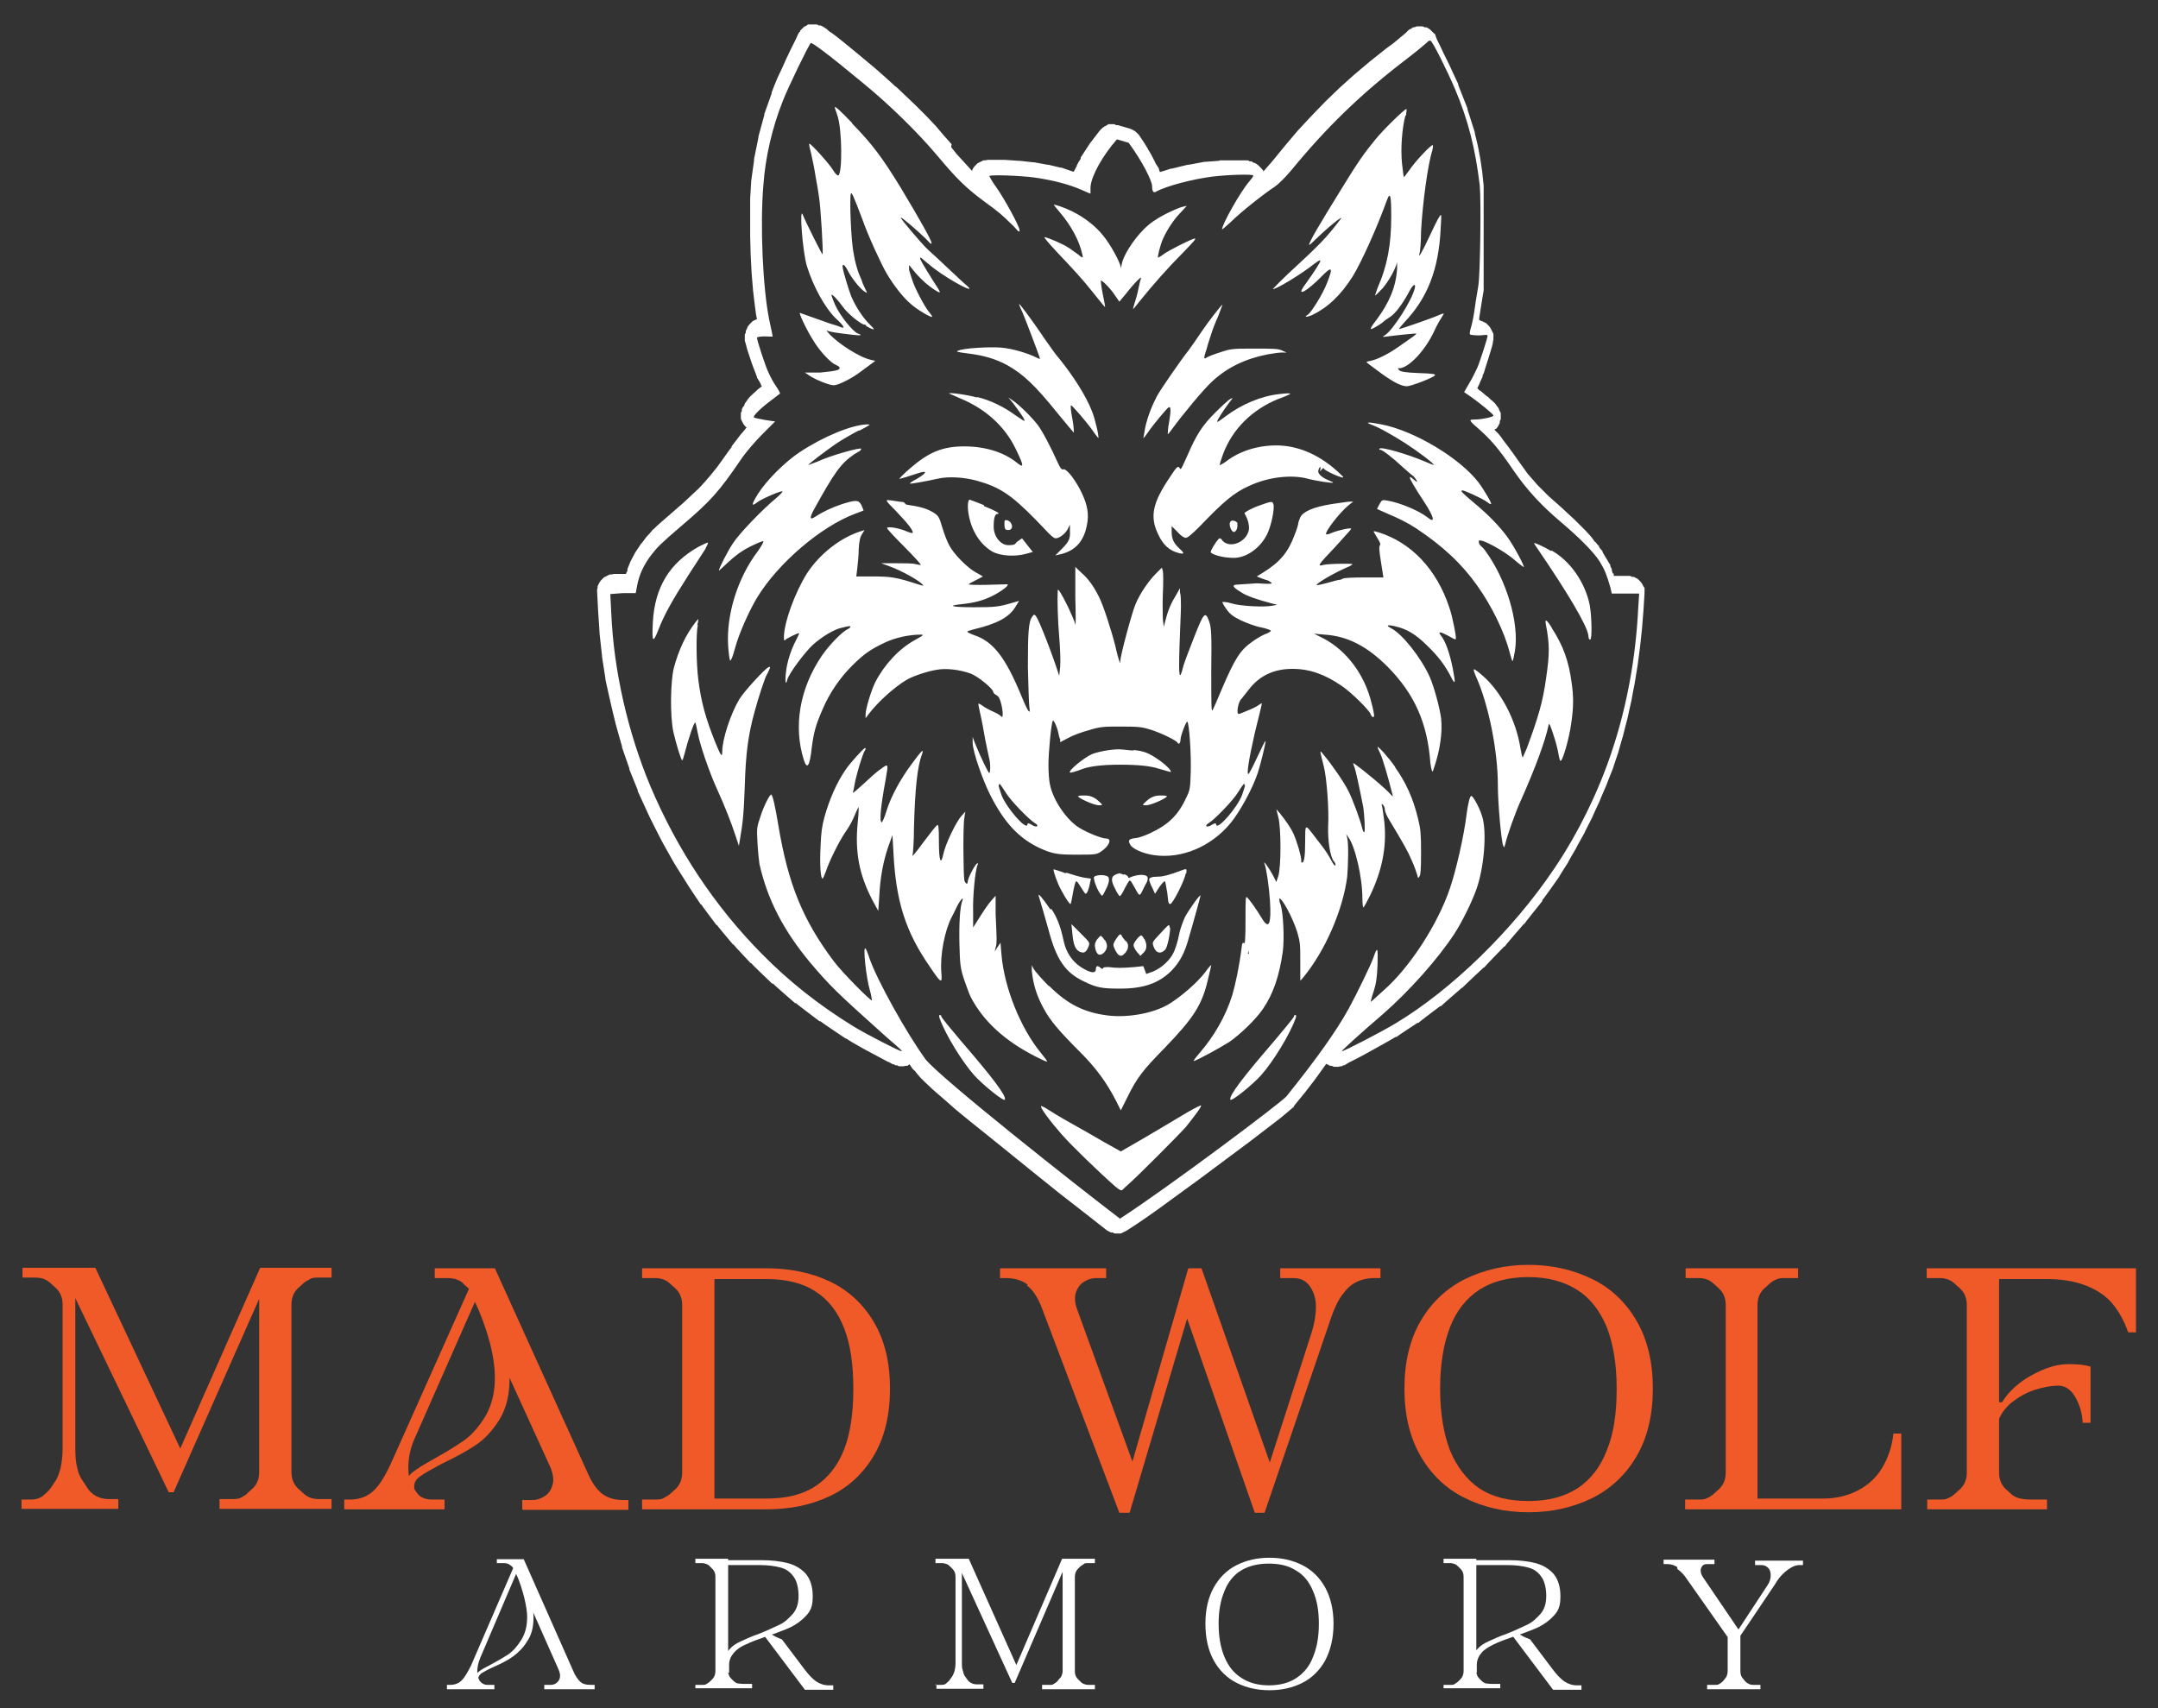
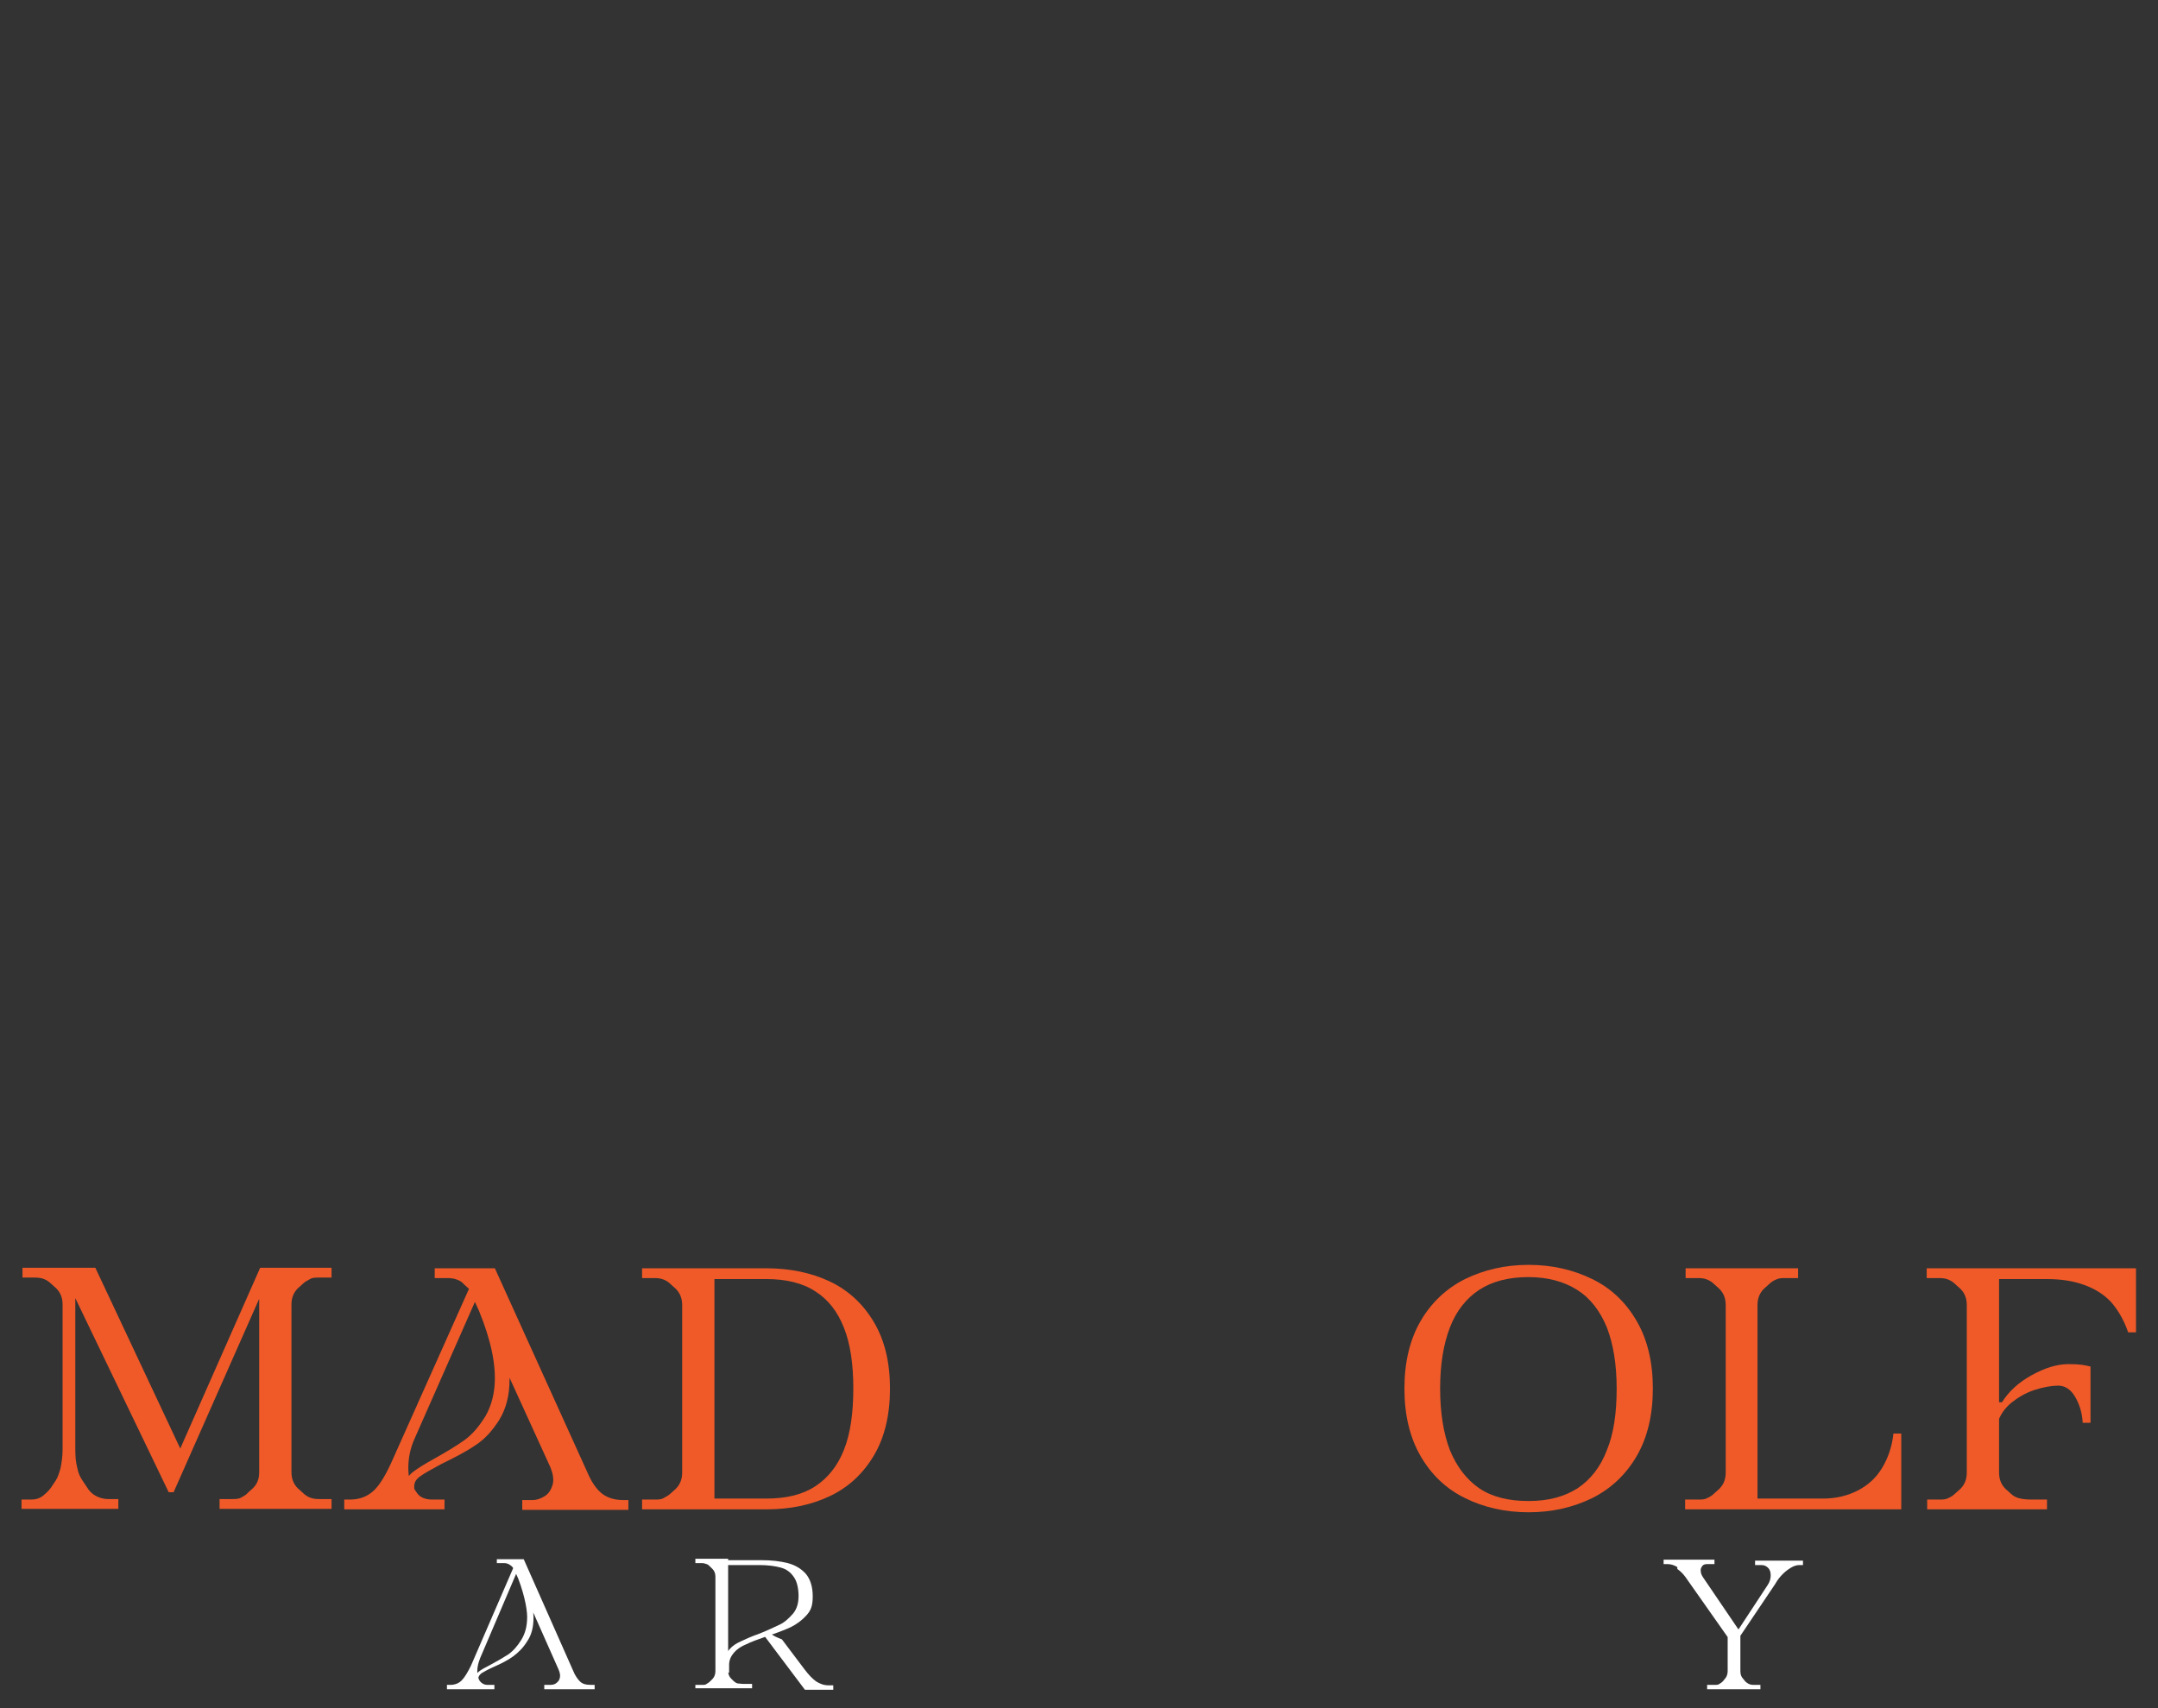
<svg xmlns="http://www.w3.org/2000/svg" id="Layer_1" viewBox="0 0 441.3 349.4">
  <rect x="0" y="0" width="441.3" height="349.4" fill="#333333" stroke="none" />
  <defs>
    <style>      .st0 {        fill-rule: evenodd;      }      .st0, .st1 {        fill: #fff;      }      .st2 {        fill: #f05a29;      }    </style>
  </defs>
-   <path class="st0" d="M194.6,29.5l-1.6-1.8h0c0,0-1.7-2-1.7-2h0c0,0-1.9-2-1.9-2l-2.1-2.1-4.1-3.9h-.1c0-.1-4.1-3.7-4.1-3.7h0c0,0-3.6-3-3.6-3h0s-2.8-2.3-2.8-2.3h0s-1.5-1.2-1.5-1.2h0s-1.2-.9-1.2-.9h-.1c0,0-.8-.7-.8-.7l-.3-.2-.5-.3-.4-.2h-.4c0-.1-.4-.2-.4-.2h-.2s-.4,0-.4,0h-.4s-.4,0-.4,0h-.4c0,.1-.4.3-.4.3l-.4.2-.3.3-.3.3-.2.2v.2c-.1,0-.3.3-.3.3l-.2.4h0c0,.1-.6,1.3-.6,1.3h0c0,0-.8,1.6-.8,1.6h0s-.9,1.9-.9,1.9h0s-.9,2-.9,2h0s-.9,1.9-.9,1.9h0s-.7,1.7-.7,1.7h0c0,0-.5,1.3-.5,1.3v.2c0,0-1.5,4.2-1.5,4.2v.2c0,0-1.2,4.4-1.2,4.4v.2c0,0-.9,4.4-.9,4.4v.3s-.6,4.3-.6,4.3v.2s-.2,3.3-.2,3.3h0c0,.1,0,3.7,0,3.7h0c0,.1,0,3.9,0,3.9h0c0,0,.1,3.9.1,3.9h0c0,0,.2,3.8.2,3.8h0c0,.1.3,3.6.3,3.6h0c0,0,.2,1.7.2,1.7h0c0,0,.2,1.6.2,1.6h0c0,0,.2,1.5.2,1.5h0c0,.1.2,1,.2,1h-.1s-.4.2-.4.2l-.4.2-.3.3-.3.3-.4.5h0c0,.1-.2.5-.2.5l-.2.4v.4c-.1,0-.2.4-.2.4v.4s0,.4,0,.4v.4c0,0,.1.3.1.3l.2.7h0c0,.1.3,1.1.3,1.1h0c0,0,.4,1.2.4,1.2h0c0,0,.4,1.2.4,1.2h0s.4,1.1.4,1.1h0c0,0,.4,1,.4,1h0c0,.1.3.8.3.8v.2c.1,0,.8,1.3.8,1.3v.2c.1,0,.2.2.2.2l-.9.7-.2.2-1.2,1.1-.2.2-.4.5-.2.3-.3.4-.2.4v.2c-.1,0-.3.3-.3.3l-.2.4v.4c-.1,0-.2.4-.2.4v.4s0,.4,0,.4v.4c0,0,.1.2.1.2l.2.4.2.4.3.4.3.3h.1c0,0-.9,1.1-.9,1.1l-.2.2-2,2.6v.2c-.1,0-1.7,2.3-1.7,2.3l-1.3,1.8-1.3,1.6-1.2,1.4-1.2,1.3-1.4,1.3-1.7,1.6-4.6,4h0s-.9.8-.9.8h0c0,0-.7.7-.7.7h-.1c0,.1-1.1,1.3-1.1,1.3l-.2.2-.9,1.2-.2.2-1,1.5-.2.3-.8,1.5-.2.4-.6,1.5v.4c-.1,0-.3.6-.3.6h-2.5c0,0-.4.1-.4.1h-.4c0,0-.4.2-.4.2l-.4.2-.4.2-.3.3-.3.3-.3.4-.2.4-.2.4v.4c-.1,0-.1.4-.1.4v.3l.2,3.9h0c0,0,.3,4.5.3,4.5v.2s.5,4.5.5,4.5v.2s.7,4.5.7,4.5v.2s1,4.5,1,4.5h0c0,.1,1.1,4.6,1.1,4.6h0c0,.1,1.3,4.6,1.3,4.6v.2c0,0,1.5,4.3,1.5,4.3v.2c0,0,1.7,4.2,1.7,4.2v.2c0,0,2.2,4.8,2.2,4.8h0c0,.1,2.4,4.8,2.4,4.8h0c0,.1,2.6,4.7,2.6,4.7h0c0,.1,2.8,4.5,2.8,4.5h0c0,.1,2.9,4.4,2.9,4.4h.1c0,.1,3.1,4.2,3.1,4.2h.1c0,.1,3.3,4,3.3,4h.1c0,.1,3.5,3.8,3.5,3.8h.1c0,.1,4.3,4.2,4.3,4.2h.2c0,.1,4.5,4,4.5,4h.2c0,.1,4.8,3.7,4.8,3.7h.2c0,.1,5.1,3.5,5.1,3.5h.1c0,0,1.1.7,1.1.7h0c0,0,1.4.8,1.4.8h0s1.6.9,1.6.9h0s1.7.9,1.7.9h0s1.5.8,1.5.8h0s1.3.7,1.3.7h.1c0,0,.9.5.9.5h.2c0,0,.3.2.3.2h.4c0,.1.4.2.4.2h.1s.4,0,.4,0h.4s.4-.1.4-.1h.4c0-.1.4-.3.4-.3h0s.4.6.4.6l.2.3.4.4h.1c0,.1.5.7.5.7h0c0,0,.6.7.6.7h0s.8.8.8.8h0c0,0,1.8,1.7,1.8,1.7h0s2.2,1.9,2.2,1.9h0s2.5,2.2,2.5,2.2h0s2.8,2.3,2.8,2.3h0s3,2.4,3,2.4h0s3.1,2.5,3.1,2.5h0s6.3,5.1,6.3,5.1h0s6.1,4.9,6.1,4.9h0s5.4,4.2,5.4,4.2h0s4.2,3.3,4.2,3.3l.4.2.4.2h.4c0,.1.4.2.4.2h.4s.4,0,.4,0h.4c0,0,.4-.2.4-.2l.4-.2.4-.2,2-1.3h0s2.2-1.5,2.2-1.5h0s2.4-1.7,2.4-1.7h0s2.6-1.9,2.6-1.9h0s5.5-4,5.5-4h0s5.5-4.1,5.5-4.1h0s5.1-3.8,5.1-3.8h0s4.3-3.3,4.3-3.3h0s1.7-1.3,1.7-1.3h0s1.8-1.5,1.8-1.5h0c0,0,.7-.6.7-.6l.2-.2h.1c0-.1.2-.4.2-.4l2.2-2.7h0s2-2.6,2-2.6h0s1.8-2.5,1.8-2.5h0c0,0,.5-.7.5-.7h0s.4.2.4.2l.4.2h.4c0,.1.4.2.4.2h.4s.4,0,.4,0h.1s.4-.1.4-.1h.3c0,0,.3-.2.3-.2h.2c0,0,1-.6,1-.6h0s1.4-.7,1.4-.7h0s1.7-.9,1.7-.9h0s1.8-1,1.8-1h0s1.8-1,1.8-1h0s1.6-.9,1.6-.9h0s1.2-.7,1.2-.7h.2c0-.1,4.3-2.9,4.3-2.9h.2c0-.1,4.4-3.4,4.4-3.4h.2c0-.1,4.3-3.8,4.3-3.8h.1c0-.1,4.3-4.1,4.3-4.1h.1c0-.1,4.1-4.3,4.1-4.3h.1c0-.1,3.9-4.6,3.9-4.6h.1c0-.1,3.7-4.7,3.7-4.7v-.2c.1,0,3.4-4.7,3.4-4.7h0c0-.1,1.8-2.9,1.8-2.9h0c0-.1,1.7-3,1.7-3h0c0-.1,1.7-3.1,1.7-3.1h0c0-.1,1.6-3.2,1.6-3.2h0c0-.1,1.5-3.3,1.5-3.3h0c0-.1,1.4-3.3,1.4-3.3h0c0-.1,1.3-3.3,1.3-3.3h0c0-.1,1.1-3.3,1.1-3.3h0c0-.1,1-3.5,1-3.5h0c0-.1.9-3.5.9-3.5h0c0-.1.8-3.6.8-3.6h0c0-.1.7-3.7.7-3.7h0c0-.1.6-3.7.6-3.7h0c0-.1.5-3.8.5-3.8h0c0-.1.4-3.8.4-3.8h0c0-.1.3-3.8.3-3.8h0c0,0,.2-3.2.2-3.2v-.4s0-.4,0-.4v-.4c-.1,0-.3-.4-.3-.4l-.2-.4-.3-.4-.3-.3-.3-.3-.4-.2-.4-.2h-.4c0-.1-.4-.2-.4-.2h-.4s-2.9,0-2.9,0v-.5c-.1,0-.2,0-.2,0l-.2-.7v-.2c0,0-.3-.6-.3-.6v-.3c-.1,0-.7-1.1-.7-1.1l-.2-.3-.7-1.2v-.2c-.1,0-.7-.8-.7-.8v-.2c-.1,0-.8-.9-.8-.9h-.1c0-.1-.8-1.1-.8-1.1h0c0,0-1-1.1-1-1.1h0c0,0-1.1-1.1-1.1-1.1h0c0,0-1.2-1.2-1.2-1.2h0c0,0-1.3-1.2-1.3-1.2h0s-1.4-1.3-1.4-1.3l-2.6-2.3-2.3-2.3-2-2.3-1.8-2.5-1.2-1.7h0c0,0-1.1-1.5-1.1-1.5h0c0,0-1-1.3-1-1.3h0c0-.1-.9-1.2-.9-1.2l-.2-.2-.6-.6.3-.2h.1c0-.1.3-.4.3-.4l.2-.4.2-.4v-.4c.1,0,.2-.4.2-.4v-.4s0-.4,0-.4v-.4c0,0-.2-.4-.2-.4l-.2-.4v-.2c-.1,0-.2-.2-.2-.2l-.3-.4-.2-.3-.3-.3-.2-.2-.5-.4h0c0,0-.6-.6-.6-.6h-.1c0,0-1.4-1.2-1.4-1.2h-.1c0,0-.5-.5-.5-.5l.4-.8h0c0-.1.7-1.6.7-1.6v-.3c.1,0,.3-.6.3-.6h0c0-.1.3-1,.3-1h0c0,0,.7-2.2.7-2.2h0c0,0,.6-2,.6-2h0c0,0,.2-.8.2-.8v-.3c0,0,.1-.3.1-.3v-.4c0,0,0-.4,0-.4v-.4c0,0-.2-.4-.2-.4l-.2-.4-.2-.4-.3-.4-.3-.3-.3-.3-.4-.2-.4-.2h-.1c0,0-.4-.2-.4-.2h-.1s0-.5,0-.5h0c0-.1.6-3.8.6-3.8l.3-1.8h0c0-.1,0-.7,0-.7v-.2s0-.8,0-.8h0c0,0,0-1.1,0-1.1h0c0,0,0-1.3,0-1.3h0c0,0,0-3,0-3h0s0-3.4,0-3.4h0s0-3.4,0-3.4h0s0-3.1,0-3.1h0c0,0,0-1.4,0-1.4h0s0-1.2,0-1.2h0c0,0,0-1,0-1h0c0-.1,0-.8,0-.8h0c0-.1-.3-2.9-.3-2.9h0c0-.1-.4-2.7-.4-2.7h0c0-.1-.5-2.6-.5-2.6h0c0-.1-.6-2.5-.6-2.5v-.2c0,0-1.5-4.7-1.5-4.7v-.2c0,0-1.9-4.8-1.9-4.8v-.2c0,0-1.4-3-1.4-3h0c0-.1-1.6-3.3-1.6-3.3h0c0,0-.7-1.5-.7-1.5h0c0,0-.6-1.2-.6-1.2h0c0,0-.2-.5-.2-.5h0c0-.1-.2-.5-.2-.5v-.2c-.1,0-.3-.2-.3-.2l-.3-.3-.4-.4h0c0,0-.4-.3-.4-.3l-.4-.2h-.4c0-.1-.4-.2-.4-.2h-.4s-.4,0-.4,0h-.4c0,0-.5.2-.5.2h-.3c0,.1-.4.3-.4.3l-.4.2-.3.3-.4.4-.6.5-1.8,1.5-1.5,1.1h0s-3.4,2.7-3.4,2.7h0c0,0-3.2,2.7-3.2,2.7h0c0,0-3,2.7-3,2.7h0c0,0-2.9,2.8-2.9,2.8h0c0,0-2.8,2.9-2.8,2.9h0c0,0-2.8,3-2.8,3h0c0,0-2.7,3.2-2.7,3.2h0c0,0-2.7,3.3-2.7,3.3l-.8.9-.7.8-.2.2v-.3c-.1,0-.4-.4-.4-.4l-.3-.3-.3-.3-.4-.3-.4-.2h-.2c0-.1-.4-.3-.4-.3h-.4c0-.1-.3-.2-.3-.2h-.6c0,0-.3,0-.3,0h-.9s-.1,0-.1,0h-1.1s-.1,0-.1,0h-2.7c0,.1-.2.1-.2.1l-2.7.2h-.2s-3.2.6-3.2.6h-.2s-3.3.8-3.3.8h-.2s-1.5.5-1.5.5h-.1s-.6.2-.6.2l-.2-.5v-.2c0,0-.7-1.1-.7-1.1h0c0-.1-.7-1.4-.7-1.4h0c0-.1-.8-1.4-.8-1.4h0c0-.1-.9-1.5-.9-1.5h0c0,0-1-1.5-1-1.5l-.3-.3-.3-.3-.4-.3-.4-.2-.5-.2-2.4-.7h-.4c0-.1-.4-.2-.4-.2h-.4s-.4,0-.4,0h-.4c0,.1-.4.3-.4.3l-.4.2-.4.3-.3.3-.2.2-2,2.6-.2.3-1.7,2.6v.3c-.1,0-.8,1.3-.8,1.3v.2c-.1,0-.6,1.1-.6,1.1h-.2c0,0-2.3-.8-2.3-.8h-.2c0,0-2.5-.6-2.5-.6h-.2s-2.7-.5-2.7-.5h-.2s-2.7-.3-2.7-.3h-.2s-2.9-.2-2.9-.2h0s-1.3,0-1.3,0h-1.2s-.2,0-.2,0h-.8s-.6.1-.6.1h-.3c0,0-.4.2-.4.2l-.4.2-.4.2-.3.3-.3.3-.3.4-.2.4v.2c0,0,0,0,0,0l-.9-1-1-1.1-1.2-1.3-1.2-1.5h0ZM229.1,249.2c9.6-6.2,33.2-23.9,34-25,6.1-7.6,10.1-13.2,12.7-17.9,1.7-3.1,4.5-8.9,5-10.3.9-2.6,1-2.3.9,1.3-.1,2.7-.3,3.9-.8,5.5-.4,1.1-.6,2.1-.6,2.1s.2-.1.4-.3c.2-.2,1.2-1.1,2.2-2,5.3-4.6,11.1-13.5,13.6-20.9,1.3-3.8,2.9-10.9,3.4-15.1.3-2.3.7-3.9,1-3.8.4.1,1.7,2.5,2.2,4.2,1,3.1.4,10.7-1.3,15.2-1,2.7-2.9,6.5-4.4,8.8-3.4,5.2-9.3,11.8-14.7,16.5-4.2,3.6-8.4,7.4-8.3,7.5.1.2,8.4-4.1,11-5.7,11.5-6.9,24-19.1,32.4-31.6,4.9-7.2,9.3-16.2,12-24.6,2.9-8.8,4.7-18.6,5.2-28.6l.2-3.1h-5.6l-.3-1.3c-.8-2.7-1.1-3.5-2.2-5.3-1.3-2-4.2-4.9-8.1-8.2-3.8-3.2-6.8-6.5-9.3-10.1-3.4-5-4.9-6.7-7.9-9.3-.6-.5-1.1-1-1.1-1.2s.5-.2,1-.2c1.2,0,3.7-.5,3.7-.8s-2.6-2.4-4.4-3.7l-1.6-1.1,1.1-1.9c.6-1,1.3-2.4,1.6-3.1.5-1.1,2.1-6.1,2.1-6.5s-.8-.1-1.7-.1-1.8-.1-1.9-.2,0-.8.2-1.4.6-2.5.8-4.1c.2-1.6.6-3.6.7-4.4.4-2.1.6-17.6.3-20.6-.9-7.4-2.3-13.2-5.1-19.8-1.5-3.5-4.6-9.8-5-9.8s-.5.2-.7.4c-.2.2-2.1,1.8-4.2,3.4-9.3,7.1-16.3,13.9-23.6,22.8-1.1,1.3-2.5,2.7-3.2,3.2-2.3,1.5-7.1,5.3-9,7.2-1.1,1-1.9,1.7-1.9,1.6,0-1,3.7-7.6,5.5-9.7.5-.6.9-1.1.9-1.3,0-.3-4.8-.2-8.2.2-4.1.5-9.5,1.9-11.7,3.1-.5.3-.8,0-.8-1.1s-2-5.1-4.8-8.9l-2.4-.7c-2.9,3.3-5.2,7.4-5.4,9.7v1.4c-.1,0-1.9-.8-1.9-.8-2.5-1.1-6-2-9.6-2.5-3.1-.4-8.9-.6-9.2-.3,0,0,.6,1.2,1.5,2.4,1.5,2.1,4.7,7.9,4.7,8.7s-.7-.4-1.7-1.3c-2.1-2-2.1-2.1-5.8-4.8-3.5-2.6-5.5-4.6-9.1-8.9-4-4.8-10-10.7-15.4-15.1-7.1-5.9-10.5-8.4-10.7-8.2-.5.5-4.7,9.2-5.7,11.8-2.2,5.5-3.6,11.6-4,17.3-.7,8.3-.1,21.1,1.2,27.5.4,1.8.7,3.3.7,3.4s-.7,0-1.6,0-1.6.1-1.6.3c0,.5,1.7,5.8,2.4,7.2.3.7,1,2,1.5,2.7s.9,1.5.8,1.5c0,0-.8.6-1.7,1.3-2.3,1.7-4,3.4-3.6,3.6.2.1,1.2.3,2.3.5l2,.3-2.6,2.6c-1.5,1.5-3.4,3.7-4.4,5.2-4.5,6.6-6.2,8.5-12.2,13.6-4.2,3.6-4.8,4.2-6.2,6-1.5,2-2.4,4-2.8,6.1l-.3,1.6h-2.6c0,0-2.6.2-2.6.2l.2,3.9c.5,11.8,3.4,24.4,8,35.4,5.5,13,13.2,24.6,22.8,34.3,5.5,5.6,11.7,10.5,18.7,14.8,2.4,1.5,9.8,5.3,9.9,5.1s-1.7-1.6-3.8-3.5c-9.5-8.5-11-10-14.9-14.6-5.5-6.6-8.8-13-10.4-20.2-.1-.6-.3-2.5-.4-4.3-.2-3.1-.1-3.3.6-5.4.7-2.2,1.9-4.5,2.2-4.5s.9,2.8,1.5,6.5c2,11.9,5,19.2,11.3,27.6,1.8,2.4,7.6,8.2,7.8,8,0,0-.1-1-.4-2-.8-2.7-1.5-9.3-.9-8.6.1.1.5,1,.8,2,1.6,4.6,7.7,15.5,11.5,20.7,3.4,4.1,30.6,25.6,39.8,32.6ZM206.8,107.1c.4.8,0,1.4-.8,1.3-.4,0-.6-.3-.6-1.1,0-.9,0-1,.5-.9.3,0,.8.4.9.7ZM253,107c.2.9-.2,1.8-.7,1.8s-1.2-1.7-.6-2.2c.3-.3,1.3,0,1.4.5ZM238.7,162.8c0,.4-3.3,1.9-4.3,1.9-.9,0-.9,0,.2-1,.8-.7,1.7-1,2.6-1,.8,0,1.4,0,1.4.2ZM220.4,162.8c0,.4,3.3,1.9,4.3,1.9.9,0,.9,0-.2-1-.8-.7-1.7-1-2.6-1-.8,0-1.4,0-1.4.2ZM225.9,192.2c.7,1,.6,1.9-.2,2.7-.8.7-1.4.4-1.7-.8-.2-.9-.1-1.2.3-1.9.3-.4.7-.8.8-.8.1,0,.5.4.8.9ZM234,192c.6,1.1.6,2.2-.2,2.9l-.6.6-.7-.8c-.4-.5-.7-1.1-.7-1.4,0-.5,1.2-2,1.6-2,0,0,.4.3.6.8ZM230.3,192.5c.6.7.5,1.7-.3,2.5-.7.8-1.3.6-1.9-.6-.5-1-.5-1.2-.2-1.8.2-.4.6-.9.8-1.2.4-.4.5-.4.7,0,.1.3.5.7.8,1.1ZM226.4,179.2c.6.2.5,1.3-.3,2.8-.7,1.4-.7,1.4-1.1.8-.7-.9-1.4-2.9-1.3-3.4.2-.4,1.8-.6,2.7-.2ZM222.6,193.6c-.5,1.2-.9,1.4-1.7,1.1-1-.4-1.4-1.5-1.6-3.7l-.2-2,1.9,1.9c1.9,1.9,1.9,1.9,1.6,2.7ZM239.3,189.7c0,1.3-.6,4.1-1,4.5-.9,1-1.9.8-2.4-.6-.3-.9-.3-.9,1.3-2.6.9-1,1.7-1.8,1.8-1.8.1,0,.2.2.2.6ZM229.9,178.8c.5.2.8.4.8.6s.2.2.5,0c1.8-.7,3.5-.6,3.5.2s-.4,1.1-.8,2c-.9,1.9-.8,1.9-2-.3-.4-.7-.7-1.3-.9-1.2s-.5.7-1,1.6c-.4.9-.9,1.6-1,1.6s-.6-.7-1-1.6c-.9-1.7-.8-2.5.3-2.9.3-.1.6-.2.6-.2,0,0,.4.1.9.3ZM218.1,178.5c1.2.4,2.9.9,3.6,1l1.4.2-.2.9c-.2,1.2-.6,2.2-.9,2.2-.1,0-.5-.6-1-1.4-.5-.8-.8-1.3-1-1.1-.1.1-.4,1.2-.6,2.4s-.4,2.2-.5,2.2c-.3,0-1.9-2.7-2.5-4.1-.7-1.7-1.1-3-.9-3,0,0,1.1.3,2.4.8ZM242.5,178.6c-.3,1.6-2.7,6.3-3.2,6.3s-.4-1-.6-2.3c-.2-1.2-.4-2.3-.5-2.4-.1,0-.6.5-1.1,1.2l-.9,1.4-.6-1.3c-.4-.7-.6-1.5-.6-1.6,0-.4.6-.6,1.8-.6s2.7-.5,4.6-1.2c1.3-.5,1.3-.5,1.2.5ZM264.9,208.4c-1.2,3.3-4.6,8.8-7,11.5-1.7,1.9-6.1,5.5-6.3,5-.3-.8,2.6-4.6,8.9-11.9,2.2-2.6,4.1-4.9,4.1-5.1s.1-.3.3-.3.2.3,0,.8ZM192.2,208.4c1.2,3.3,4.6,8.8,7,11.5,1.7,1.9,6.1,5.5,6.3,5,.3-.8-2.6-4.6-8.9-11.9-2.2-2.6-4.1-4.9-4.1-5.1s-.1-.3-.3-.3-.2.3,0,.8ZM231.8,153.4c2.1.2,3.1.6,5,1.9,1.5,1,2.9,2.4,2.6,2.6,0,0-1.2-.3-2.5-.7q-2.4-.8-7.8-.8t-7.8.9c-1.3.5-2.4.8-2.5.7-.4-.4,3.1-3.2,4.6-3.8,1.6-.6,4.8-1.1,6.1-.9.4,0,1.5.2,2.3.2ZM144.3,112.2c-.3.5-1.9,2.9-3.5,5.4-3.4,5.3-5,8.2-6.2,11.3-1.1,2.8-1.3,2.4-1.1-1.6.4-7.3,3.5-12.2,9.4-15.5,1-.5,1.8-.9,1.9-.8,0,.1-.2.6-.5,1.1ZM317.3,112.6c3.8,2.1,6.9,6.6,7.8,11.2.4,2.2.5,7,.1,7s-.3-.4-.4-.9c-.3-2.1-4.5-9.1-10.6-18-.3-.4-.5-.8-.5-.8,0-.2,2,.7,3.5,1.6ZM201.2,103.5c2.5,1,3.5,1.6,2.8,1.6s-.8,1.5-.8,2.6c0,2,1.4,3.8,3,3.8s1.3-.3,1.8-.7l1-.7,1.1,1.4,1.1,1.4-1.5.4c-2.2.6-5.2.4-6.8-.5-2.5-1.5-4.2-4.2-4.8-7.5-.3-1.6-.2-3.1.2-3.1,0,0,1.4.5,2.9,1.1ZM260.4,103.1c.3.8-.4,4.4-1.3,6.2-1.4,2.8-4.2,4.8-6.8,4.8s-4.5-.8-4.7-1.1c-.2-.3,1.5-2.9,1.8-2.9s.4.2.6.5c1.6,1.7,5,.2,5.4-2.3.1-.9-.2-2.1-.9-3.3-.1-.2,1.5-1.1,3.3-1.7,2.2-.8,2.4-.8,2.6-.2ZM215,185.9c1.1,1.6,1.9,3.6,2.5,6.5.6,2.8,2.2,4.8,4.4,5.9,1.5.8,2.2.7,2.2-.1s.5-.7,1-.2c.3.2.4.2.5,0,0-.2.5-.2,1.2-.2,1.4.2,2.6.2,5.1,0l1.9-.2.3.8.3.8,1.4-.5c1.7-.7,3.6-2.4,4.3-4.1.3-.7.8-2.2,1-3.4.2-1.1.8-2.7,1.2-3.6.8-1.5,3.2-4.9,3.2-4.4,0,.1-.4,1.5-.8,3s-1.1,3.9-1.5,5.3c-.9,3.4-1.9,5.2-3.6,7-2.6,2.6-5.7,3.7-10.6,3.7-3.6,0-4.8-.2-7.4-1.5-3.8-1.8-5.6-4.5-7.2-10.6-.8-2.8-1.5-5.3-2-6.9-.2-.7.9.6,2.4,2.8ZM218.8,229.6c2,1.1,5.1,2.9,7,4l3.4,1.9,4-2.3c2.2-1.3,5.8-3.4,8.1-4.8s4.2-2.4,4.3-2.3c.2.2-1.5,2.4-3.1,4.4-1.7,1.9-9.8,10-11.5,11.5-.6.5-1.2,1.1-1.4,1.3-.3.3-.5.2-1.5-.6-3.3-2.9-9.1-8.5-11-10.7-2.2-2.5-4.5-5.5-4.2-5.8,0,0,.6.2,1.2.6.6.4,2.7,1.7,4.7,2.8ZM249.1,64.7c-.6,1.3-1.2,2.9-1.4,3.6s-.7,2-.9,2.9c-.7,2.1-.7,2.4,0,1.9.3-.2,1.6-.7,2.9-1.1,2.1-.7,2.5-.7,6.9-.7,3.7,0,4.8,0,5.6.4l.9.4h-1c-.5,0-1.9.2-3,.4-4.5.9-8.2,2.7-11.2,5.5-1.7,1.5-6.3,7.1-8.1,9.6-.5.7-.9,1.2-1,1.2,0,0,0-1.2.3-2.6.4-2.4.3-3.1-.1-2.9-.3.1-3.3,3.7-4.3,5.2-.4.6-.8,1.1-.9,1.1,0,0,.2-1,.4-2.2.5-2.3,1.5-4.7,2.4-6.4.7-1.3,4.9-7.4,6.5-9.4.6-.8,1.7-2.4,2.5-3.6,1.4-2.1,4.2-5.7,4.4-5.7,0,0-.4,1.1-.9,2.4ZM213.2,68.7c1.3,1.8,2.7,3.9,3.3,4.5,3,3.7,5.6,7.8,6.8,10.9.6,1.4,1.5,5.3,1.3,5.5,0,0-.6-.7-1.2-1.6-1.2-1.7-4.3-5.3-4.4-5.1s0,1.3.3,2.8.3,2.8.3,2.8-1.4-1.6-3.1-3.7c-4.9-6.1-7.3-8.3-10.5-10.1-2.4-1.3-4.8-2-8-2.4-2.4-.3-2.6-.4-2-.6,1.1-.5,6.3-.8,8.8-.6,2.2.2,5.3,1.1,7.1,2,.8.4.8.4.7,0-.4-1.2-2.9-7.8-3.5-9.2-.4-.8-.7-1.6-.7-1.7,0-.3,2.5,3.1,4.9,6.6ZM219.4,43.3c2.4,1.2,4.7,3,6.2,4.9,1.5,1.8,3.5,5.5,3.6,6.5,0,.3.1,0,.2-.7.3-1.7,2.3-4.9,4.5-7.1,1.3-1.3,2.5-2.1,4.4-3.1,1.4-.7,3-1.4,3.5-1.5l.9-.2-1.2,1.3c-1.5,1.5-2.9,3.7-3.7,5.5-.6,1.4-1.1,3.6-1,3.8,0,0,.5-.2,1-.6,1-.8,5.4-3,6.4-3.3.6-.1,0,.5-2.4,3-3,3-6,6.4-8.9,10-.7.9-1.2,1.5-1.2,1.4s.2-.9.5-1.8.6-2.2.7-2.8.3-1.3.4-1.6c.4-.8-1.2.7-2.9,2.9l-1.5,1.8-.9-1.3c-.9-1.4-2.7-3.2-2.9-3,0,0,.1,1.3.4,2.7.3,1.4.5,2.6.5,2.7s-1-1.1-2.1-2.5c-2.6-3.3-4.5-5.3-7.9-8.9-1.5-1.6-2.6-2.9-2.4-2.9.5,0,4,1.5,4.8,2.1.4.2,1,.7,1.3.9s.9.6,1.2.9c.6.4.6.4.4-.5-.6-2.7-2.3-5.8-4.5-8.4-.7-.8-1.3-1.6-1.3-1.6,0-.2,2.3.6,3.7,1.3ZM142.7,127.8c-.4,1.9-.3,8.1.1,11.2.6,4.7,1.5,7.9,3.5,12.9,1.1,2.7,1.4,3.1,1.4,1.8,0-2.5,1.7-7.7,3.5-10.7.9-1.5,5-6,5.9-6.5.4-.2.5-.2.2.5-.2.4-.4.9-.5,1-.3.4-1.7,4.6-2.5,7.6-1.3,4.7-1.8,8.5-2,15.2-.2,5.8-.4,7.5-1,11l-.2,1.2-.8-2.4c-.8-2.4-1.9-5.3-3.8-9.5-1.5-3.3-3.4-8.9-3.8-11.1-.2-1-.4-2-.5-2.2-.2-.4-1.5,3.5-2.2,6.3-.2.8-.4,1.4-.5,1.4-.2,0-1.2-3.2-1.8-5.8-.7-3.2-.6-10.4.1-13.1,1-3.7,2.4-6.7,4.4-9.3.3-.4.6-.7.6-.7,0,0,0,.6-.2,1.2ZM317.3,128.4c2.4,3.7,3.5,6.8,4.1,11.3.4,2.8.4,4.9-.1,8.3-.4,3-1.8,7.9-2.2,7.6-.1,0-.3-.7-.4-1.4s-.5-2.3-.9-3.5q-1-3.2-1.1-2.5c-.7,3.4-2.8,9-5.6,15.3-1.2,2.6-2.9,7.4-3.3,9.2-.2.7-.2.7-.4.3-.4-1-1.1-8.7-1.1-12.5,0-6.9-1.9-16.5-4.5-22.2-.3-.7-.5-1.3-.4-1.4s.9.5,1.8,1.3c3.8,3.3,6.8,9.1,7.7,14.7.2,1.2.4,2.1.5,2,0,0,.4-.9.8-1.8,2.4-6.5,3.3-9.5,4-14.6.7-4.8.7-6.8-.1-10.9-.2-1.1.2-.9,1.3.9ZM214.5,201.6c3.8,3.8,7.2,5.5,12.1,6.1,4.2.5,9.6-.5,12.7-2.5,2.5-1.6,5.6-4.3,7.2-6.4.6-.9,1.2-1.5,1.2-1.4s-.3,1.4-.7,3c-1.2,5.2-3,7.9-8.9,14-4.3,4.4-5.6,6-7.5,9.9l-1.4,2.8-1-2c-1.9-3.7-4.1-6.7-7.3-9.9-4.2-4.2-6.1-6.4-7.4-8.8-1.5-2.7-2.2-5-2.5-7.8v-1.3c-.1,0,.4.9.4.9.3.5,1.7,2.1,3.1,3.5ZM175.7,88c-1.4.7-3.6,2-4.8,2.8-2.3,1.6-5.7,4.2-5.6,4.3,0,0,.9-.3,1.9-.7,2.5-1.2,8.9-3,8.9-2.6s-.6.6-1.4,1.1c-2.8,1.9-4.1,3.8-8.3,11.4-.9,1.7-.8,2.1.3,1.4,1.5-1,3.4-1.9,5.5-2.6,2.9-.9,3.4-.9,4,.3.2.5.4,1,.4,1,0,0-.9.4-1.8.7-6.9,2.6-15.6,10-19.9,17-1.7,2.8-3.8,7.5-4.6,10.5-.4,1.5-.8,2.6-1,2.5-.1-.1-.3-1.5-.4-3-.4-6.3,1.9-13.9,6.1-19.4.7-1,1.2-1.9,1.1-2s-1.3.4-2.7,1.1c-1.8.9-3.1,1.9-4.5,3.2-1.1,1-1.9,1.8-1.9,1.7,0-.4,1.8-4,2.9-5.6,1.2-1.9,6.1-7,8.8-9.2.8-.7,1.4-1.3,1.3-1.4-.2-.2-4.2,1.5-5.1,2.2-1.3,1-1.3.6.1-1.7,1.8-2.8,5.5-6.5,8.5-8.5,5-3.3,10.7-5.6,13.8-5.7.9,0,.8,0-1.6,1.3ZM263.6,80.7s-1,.5-2.2.9c-5.4,2.2-9.4,6.2-11.3,11.3-.4,1.1-.7,2.1-.7,2.2s.6-.2,1.3-.7c2.7-2.1,6.4-3.3,10.3-3.3s8.3,1.5,12.5,5.3c.6.6,1.2,1.1,1.2,1.2,0,.4-4-1.4-4-1.8,0-.2-.2,0-.4.2-.4.5-.4.5-.3,0,.2-.7-.2-.6-.4.2-.2.6.6,1.4,2,2,.5.2,1,.4,1,.5,0,.2-3.8-.4-5.2-.8-3.4-.9-8.2-.3-12,1.5-3.1,1.4-5.1,3.1-10.1,8.3-1.4,1.4-2.4,2.3-2.8,2.3s-1.1-.5-1.7-1.2l-1.2-1.2v1.2c0,1.4.4,2.3,1.6,3.4,1.1,1,1,1.2-.2.9-1.9-.5-3.2-1.7-4.2-3.9-1.7-3.6-1.1-6.4,2.5-11.7,1.3-2,1.6-2.3,1.9-1.8.3.4.2.6,1.6-2.5,1.9-4.4,3.1-6.2,5.7-8.8,1.3-1.3,2.7-2.6,3.1-2.8.6-.3.6-.3-.2.7-1,1.3-2.5,3.6-2.5,3.9s.8-.4,1.8-1.1c3.2-2.4,7.2-4.1,10.9-4.5,1.6-.2,2.4-.2,2.2,0ZM282.5,86.8c6.7,1.3,15.9,6.8,19.8,11.8,1.2,1.6,2.9,4.5,2.6,4.5s-.5-.2-.9-.5c-1-.7-4.7-2.4-5-2.3-.4.1,0,.5,2.5,2.6,2.9,2.4,5.2,4.8,6.8,7,1.3,1.8,3.5,5.9,3.3,6.1,0,0-.9-.6-1.8-1.4-2.1-1.9-7.4-4.8-7.4-3.9s.6.9,1.3,1.9c4.4,6,7,14.8,6.1,20.5-.2,1.1-.4,2.1-.5,2.1s-.3-.8-.6-1.8c-1-4-3.6-9.4-6.6-13.6-3.1-4.4-7-8.1-12.6-11.8-1.5-1-3.7-2.1-5.9-3-1.1-.5-2-.9-2-.9s.2-.5.5-1c.5-.9.6-.9,1.7-.7,2.4.4,6.3,2,8.1,3.4,1.7,1.4,1.4,0-.7-3.2-1.6-2.4-2.9-4.6-2.9-4.9s.4,0,.8.4c.8.6.8.6.5,0-.2-.3-.5-.7-.8-.9-.3-.2-1.2-1-2.1-1.8-1.8-1.7-4-3.4-4.4-3.4s-.2-.1-.2-.2c0-.6,5.8,1.1,9.3,2.6.9.4,1.7.7,1.8.7.2-.2-3.4-2.9-5.9-4.5-2.7-1.7-5.3-3.2-7-3.8-1.3-.5-.3-.5,2.2,0ZM199.8,81.2c2.6.6,5.5,2,7.8,3.7,1,.7,1.8,1.2,1.9,1.2.2-.2-1.1-2-2.3-3.6l-1-1.2.9.6c1.2.8,3.8,3.3,5.1,5,1,1.3,2.7,4.6,4.1,7.7.5,1.1.8,1.5,1.1,1.4.7-.3,2.7,2.4,3.9,5,1.1,2.4,1.4,4.2,1,6.2-.6,3.5-2.4,5.5-5.6,6.2l-.9.2,1.3-1.3c1.5-1.5,1.8-2.1,1.7-3.8v-1.2s-.5,1-.5,1c-.5.9-1.7,1.8-2.4,1.8s-2.1-1.8-4.2-3.9c-4.9-5-7.3-6.6-12-7.9-2.6-.7-5.7-.9-7.9-.4-2.7.6-5.6,1.1-5.7,1s.5-.5,1.3-.9c2.2-1.3,2.4-1.9.3-1.2-.7.2-1.8.6-2.5.8-.7.2-1.3.4-1.3.3,0,0,.9-1,2.2-2.1,3.8-3.3,6.6-4.5,11.1-4.5s8.2,1.3,10.7,3.3c1.6,1.3,1.5.7-.2-2.8-2.2-4.6-6.2-8.2-11.3-10.3-1.2-.5-2.2-1-2.3-1-.3-.3,3.6.2,5.7.8ZM174.2,25.2c4.2,4.3,6.2,7,10,13.2,4.2,7,6.3,10.8,6.3,11.3s-.6-.3-1.3-1c-2-1.9-4.8-4.3-5-4.2s4.4,5.5,5.6,6.6c.6.5,2.4,2.2,4.1,3.8,1.7,1.6,3.4,3.2,3.8,3.5,2.3,2-3.1-.8-6.7-3.5-1-.8-2-1.6-2.2-1.8s-.4-.4-.6-.4c-.3,0,.6,1.5,2.6,4.7.8,1.2,1.4,2.2,1.4,2.3,0,.3-1-.3-2.3-1.3-.8-.6-2-1.8-2.7-2.6l-1.3-1.6v1c.2.6.4,1.4.6,1.9.4,1.5,2.5,5.5,3.4,6.6.4.5.8,1,.7,1.1-.2.2-3.1-1.5-4.3-2.6-1.5-1.2-3.6-3.9-5-6.3-1.1-1.9-3.7-7.5-4.9-10.9-1.9-5.1-2.3-5.8-2.4-5.4-.3.8,0,9.7.6,12.4.2,1.4.7,3,.9,3.6s.6,1.4.7,1.7c.1.4.4,1.1.7,1.7.5,1,.5,1,0,.7-.8-.4-2.6-2.6-3.4-4.1-.7-1.4-1.2-1.8-1.2-1.1s1.3,5,1.9,6.4c.9,2,2.3,4.1,3.5,5.3.5.5,1,1,1,1.1s-.4,0-.8-.2c-.4-.2-.8-.4-.8-.5s-.1-.2-.3-.2c-.7,0-3.5-2.3-4.4-3.6-1.1-1.5-2.2-2.7-2.4-2.5,0,0,.3,1,.8,2.1,1,2.2,3.6,5.4,4.6,5.8,1.4.5.5.5-3.3,0-.9-.1-2-.3-2.4-.4l-.7-.2.5.6c1.9,2.1,6.3,4.9,8.6,5.4l.9.2-.8.6c-.4.3-1.5,1.1-2.3,1.7-1.7,1.3-4.5,2.7-5.4,2.7s-3.9-1.2-5-2l-.9-.6h3.1c3.1-.3,4-.5,4-.9s-.5-.5-1.2-.9c-1.1-.7-3.1-2.9-4.2-4.8-1.2-1.8-3.1-5.8-2.7-5.6,1.7.6,5.1,1.8,6.2,2.2.7.2,1.7.5,2.1.7.6.2.7.2.5-.2-.1-.2-.7-.9-1.4-1.5-2.3-2.2-4.7-6.6-6-10.8-.9-3-1.6-12.6-.8-10.4.5,1.3,3.9,8.1,4,8,.2-.2-.4-9.9-.7-11.6-.1-.8-.4-2.7-.7-4.2-.2-1.5-.7-3.7-.9-4.7-.3-1.1-.5-2-.4-2.1.2-.2,4,4,4.8,5.3.4.7.9,1.2,1.1,1.2.9-.3.8-9.3-.1-12.1-.3-.9-.6-1.8-.6-1.8,0-.4.9.4,3.6,3.2ZM287.4,23.6c-.7,2.7-1,6.8-.7,9.8.2,1.5.3,2.8.4,2.8s.5-.6,1.1-1.4c1.2-1.8,4.6-5.4,4.8-5.1.1.1,0,.6-.1,1.1-.9,2.7-2,10.8-2.3,16.5,0,2.2-.2,4.2-.3,4.5-.4,1.3.5-.2,1.9-3.2.9-1.9,1.8-3.8,2.1-4.2.5-.8.5-.8.3,2.5-.4,8.2-2.7,14.1-7.4,19-.7.8-1.2,1.4-1.1,1.4.3,0,5.5-1.8,7.3-2.5.9-.4,1.7-.7,1.8-.7s-.1.4-.5,1-1,1.7-1.4,2.6c-2,4.3-5.6,7.9-7.4,7.6-.1,0,0,.1.2.4.3.3,1.2.5,4,.6,2.9.1,3.6.2,3.3.5-.4.5-4.9,2.2-5.7,2.2-1.1,0-2.7-.8-5.2-2.6-1.3-1-2.6-1.9-2.8-2.1-.4-.3-.4-.3.6-.5,1.4-.3,3.6-1.4,5.6-2.8.9-.6,2.1-1.5,2.7-1.9s1.1-.8,1-.9c0,0-2.7.2-5.8.6-1.2.2-1.2.1-.5-.3,1.6-1.1,5.4-7,6-9.5.3-1.1-.3-.9-1,.4-1.3,2.5-2.9,4.7-4,5.4-.6.4-1.2.8-1.3.9-.3.4-2.3,1.6-2.6,1.6s.3-.9,1.1-1.9c2.6-3.5,4-6.8,4.2-10.5,0-1.1,0-1.7,0-1.3-.3,1.4-1.7,3.9-3,5.4-.8.8-1.4,1.5-1.5,1.4,0,0,.2-.7.5-1.5,2-4.5,2.8-8.9,2.8-14.6,0-4.4-.2-5.2-.9-3.3-2.1,5.8-5.2,12.6-6.9,15.4-2.5,4-5.2,6.5-8.3,8-1.1.5-1.9.5-1,0,.7-.4,3.2-4.4,4-6.6,1.3-3.3,1-3.5-1.5-.9-1,1-2.4,2.2-3.1,2.6q-1.5.8.3-1.6c1.8-2.5,3-4.4,2.9-4.6s-.6.2-1.3.7c-2.6,2.1-8.1,5.4-8.4,5.1,0,0,1.3-1.4,3-3,6.5-6,7.9-7.4,10.7-11.1.4-.5.4-.5,0-.3-.7.4-3.3,2.6-4.8,4.1-.8.8-1.5,1.4-1.5,1.3,0-.6,2-4,6.7-11.6,3.3-5.4,4.6-7.2,6.8-9.9,1.7-2.1,6-6.3,6.4-6.3.1,0,0,.6-.1,1.4ZM285.2,156.8c2.3,3.2,3.8,6.5,4.8,10.7.5,2,.6,3.1.6,6.8s-.1,4.6-.3,4.9c-.3.5-.3.5-.5-.3-.1-.4-.6-1.8-1.1-2.9-.8-1.9-1.6-3.3-4.6-8.3-.5-.8-.9-1.7-.9-2.1,0-.4-.2-.8-.4-1-.3-.3-.3-.2-.2.2.1.3.3,1.8.5,3.4.5,5.1-.5,9.9-2.9,14.9-.7,1.4-1.3,2.5-1.4,2.5s-.2-.9-.2-1.9c0-4.3-1.5-10.7-2.9-12.5l-.4-.6.2.8c.3,1.1.2,5.6,0,7.9-.9,6.9-4.5,15.1-8.9,20.5l-.7.8v-3.8c0-3.6,0-4-.6-6.1-1-3.2-3.3-7.3-3.7-6.9,0,0,0,.7.3,1.3.5,1.5.8,7,.4,9.7-.7,4.8-1.9,8.4-4,11.5-1.4,2.1-4.6,5.2-6.9,6.8-1.9,1.2-6.8,3.9-7.3,3.9-.1,0,.4-.7,1.1-1.5,3.2-3.7,5.5-7.8,6.8-12,.6-2,1.4-5.7,1.9-9.6.1-1,.2-1.2.5-1,.2.2.3-.8.3-4.7,0-4.6,0-5,.4-4.6.4.4,1.8,2.3,3,4.3,1.4,2.3,1.9,1.1,1.6-3.7-.2-2.9-.7-6.4-1.1-7.5-.4-1,.9.8,1.7,2.3l.7,1.4.4-1.2c.6-1.8.6-10,0-12.1l-.4-1.6.7.8c1.2,1.5,2.2,2.9,2.8,4.2.7,1.5,1.6,4.6,1.6,5.4s.1.5.2.5c.4,0,.6-1.3.6-4.4,0-3.4,0-3.4,1.5-1.5.5.7,1.4,1.8,2,2.6s1.4,2,1.8,2.8c.4.8.8,1.3.9,1.1,0-.2,0-.5-.3-.8-.8-.9-1.3-4.4-1.2-7.2.2-3.5-.3-10-.9-12.3-.9-3.6-.9-3.4,0-2.3,1.6,1.9,4.1,5.5,5,7.3.9,1.7,2.5,6.1,2.9,7.8.1.5.3.8.4.7.2-.2,0-3.6-.2-5-.8-4.1-1.6-7.9-1.9-8.5-.3-.7-.2-.7.2-.4,2.1,1.5,6.4,5.1,7.3,6.2.5.5.5.5.3-.2-.8-3.2-2-7.4-2.5-8.3-.3-.6-.5-1.1-.5-1.2,0-.4,2.5,2.4,3.7,4.2ZM255.2,194.8c0,.3,0,.4.2.2,0-.2,0-.4,0-.5,0,0-.1,0-.1.4ZM176.8,153.5c-.7,1.7-1.4,4.1-1.9,6.2-.2,1.1-.4,2.2-.5,2.4,0,.2.9-.6,2.1-1.7s2.8-2.6,3.6-3.1c1.6-1.2,1.6-1.2,1,2.2-1,5.4-1.3,8.5-.8,8.7.1,0,.6-1,1-2.4.9-2.9,2.8-6.4,5.1-9.5,2.2-3,2.6-3.3,2.1-1.9-.9,2.4-1.4,7-1.6,14.9,0,2.8-.2,5.4-.3,5.7s.9-.9,2.2-2.7c1.3-1.7,2.5-3.3,2.8-3.5.3-.3.4.2.4,3.3,0,4,.4,5,.9,2.6.4-2,2.6-6.6,3.7-7.8l.8-.9-.2,1.3c-.3,1.6-.2,11.7,0,12.7.2.8.7,1,.7.3s1.5-3.5,1.9-3.7c.2-.1.3,0,.1.3-.5,1.2-1,6.6-.9,9.6v3.2c0,0,.7-1.1.7-1.1,1.5-2.4,2.3-3.6,3.1-4.5l.8-.9v3.8c.1,2.1.2,4.3.2,4.9,0,.6,0,1.4-.2,1.9l-.2.8.6-.9.6-.9.2,2.5c.6,6.8,3.9,15,8.1,20.1.7.9,1.3,1.6,1.2,1.7s-1.1-.4-2.3-1c-6.3-3.2-10.7-7.2-13.3-12.2-.3-.6-.9-2.3-1.4-3.7-.7-2.2-.8-3-.9-7-.1-4.2.1-7.8.6-9,.4-1.1-.6.1-1.2,1.4-.3.7-.8,1.6-1,2-1.4,2.7-2.4,7.7-2.1,11.3.2,2.4,0,2.3-2.3-1.1-5-7.2-7-13.4-7.5-23.5l-.2-3.5-.9,2.5c-1,3-1.6,6.1-1.8,10.1l-.2,2.9-1.2-2.2c-2.7-5.2-3.6-9.8-3-15.9.2-1.7.2-3.2.2-3.2s-.4.7-.8,1.7-1.2,2.5-1.8,3.3c-1.4,2-3.5,6.3-4.1,8.2-.3.8-.6,1.5-.7,1.5-.4,0-.6-3-.4-6.6.1-2.8.3-4.2.8-6,1-3.6,2.5-7,4.2-9.5.9-1.4,3.8-4.6,4.1-4.6s0,.4-.3,1ZM185.3,103.2c2.8.4,4.3.8,5.7,1.7.9.6,1.1.9,1.7,3,.4,1.3,1,2.9,1.4,3.6.9,1.8,3.8,4.7,5.5,5.6.8.4,1.4.8,1.4.8s-.7.4-1.5.8-1.4.7-1.4.8c.3.3,7.5,0,7.8,0,.8,0-1.1,1.5-3.2,2.5-1.9.9-3.5,1.3-6.3,1.6-2.9.3-1.5.6,2.8.6,4.3,0,5.1-.1,7.8-.9l1.4-.4-.8,1.3c-1.3,2.1-3.8,3.4-8.4,4.5-.8.2-1.4.4-1.4.5s.6.4,1.4.7c3.9,1.3,6.4,4.5,9.7,12.5,1.3,3.2,1.9,4,1.6,2.2-.1-.6-.2-4.3-.3-8.1,0-7,.1-9.3.9-10.4.4-.5.4-.5.8,0,.6.8,3.2,7.4,4.7,12.1,0,0,.1-.7.2-1.8s0-3.9-.2-6.2c-.3-3.5-.4-7.7-.3-9.4,0-.6.6.3,2.1,3.3.7,1.5,1.4,3.1,1.5,3.6.1.5.1-1.9,0-5.4v-6.4c-.1,0,1.2,1.2,1.2,1.2,1.5,1.3,2.6,2.9,3.6,4.9.9,1.7,2.6,7,3.4,10.2.3,1.4.7,2.8.8,3,.2.5.2.5.2,0,0-1.1,2.4-10,3.1-11.6.9-2.2,2.7-4.8,4.2-6.3l1.2-1.2.2.7c.1.4.1,2.5,0,4.6s0,4.5,0,5.3l.2,1.5.3-1.2c.5-2,1.1-3.5,2.1-5.1l.9-1.6v.9c.2.5.2,1.8.2,2.9s-.2,4.8-.3,8.2c-.2,6.5,0,7.1.8,3.9.2-.7,1.2-3.4,2.2-5.9,2-5.1,2.3-5.4,3.1-3.1.4,1.2.5,2.4.4,10,0,7.1,0,8.6.3,8,.2-.4,1.1-2.4,2-4.6,2.5-5.8,3.6-7.6,6-9.3.8-.6,2-1.3,2.7-1.6.7-.2,1.2-.6,1.2-.7s-1-.5-2.1-.7-2.9-.9-4-1.4c-1.6-.8-2.2-1.2-3-2.3-.5-.7-.9-1.4-.8-1.5,0,0,.9,0,1.8.3,1.9.6,6.8.8,8.3.5l1.1-.2-1.2-.3c-3-.8-5-1.5-6.1-2.2-1.3-.8-2.1-1.4-1.3-1.6l4.4-.3c3.1.2,3.3.1,2.9-.2-.3-.2-.6-.4-.7-.4s-.6-.2-1.2-.4l-1-.4,1.3-.8c3.4-2.1,5.1-4.1,6.4-7.6.5-1.2.8-2.3.8-2.5s.2-.7.4-1.2c.6-1.2,2.7-2.1,6.4-2.7,1.6-.2,3.2-.5,3.7-.5h.8c0-.1-1.1.8-1.1.8-1.8,1.5-4.9,5.5-4.5,5.9,0,0,.6,0,1.1-.3,1.5-.6,4.2-1.2,4-.8-.1.2-1.6,1.8-3.2,3.6-3.8,4-3.8,4.1-2.3,3.7.6-.1,2.3-.2,3.6-.2,2.5,0,2.5,0,1.6.5-3.1,1.3-7.2,3.7-6.7,3.9.1,0,1.1-.2,2.2-.5,1.1-.3,2.1-.6,2.4-.6s.6-.2.8-.3c.2-.1,2.1-.2,4.3-.2h3.9s-.5-3.2-.5-3.2c-.4-2.4-.4-3.2-.2-3.4.2-.1,0-.6-.5-1.4-.4-.7-.8-1.3-.8-1.4s.5,0,1.1.2c6.6,2.1,11.8,7.5,14.4,15.4.6,1.7,1.5,6.2,1.3,6.4s-.8-.3-1.6-.7c-1.5-.8-2.1-.9-1.5-.1,1,1.2,1.9,3.8,2.5,6.9.6,3.1.5,3.4-.4,1.6-1.2-2.3-2.5-4.1-4.9-6.4-2.3-2.3-4.2-3.4-6.5-3.9-1.6-.4-2-.2-.8.4,2.3,1.2,6.1,6,7.9,10,.9,2.1,2,6.2,2.3,8.4.3,3-.2,6.6-1.6,10.6-.2.7-.4,0-.6-1.5-.6-8.1-3.2-14-8.7-19.6-4.2-4.2-8.2-6.3-12.9-6.6l-2.2-.2,2,1c4.7,2.5,8.4,7.4,9.8,13.3.3,1.1.5,2.2.5,2.4,0,.6-.5.4-.7-.2-.2-.8-4.1-4.6-5.9-5.8-3.5-2.4-6.6-3.5-10.1-3.5s-6.6,1.2-8.9,4.2c-.7.9-1.4,1.8-1.5,1.9-.7.5-1.2,3.4-.5,3.1.2,0,1-.4,1.8-.7.8-.3,1.8-.8,2.2-1.1.6-.4.7-.5.6-.1,0,.2-.7,2.9-1.4,5.8-1.3,5.7-1.7,8.6-1.3,8.4.1,0,.8-1.3,1.4-2.6,1.8-3.8,2-4.2,2.1-4.1.1.1-1,4.7-1.6,6.5-1.1,3.3-3.7,8-5.6,10.3-4,4.8-10,7.3-15.6,6.5-2.2-.3-4.5-1.3-4.9-2.2-.5-.9-.2-1.1,1.1-1.3.6,0,1.9-.5,2.8-.9,3.9-1.8,5.9-3.7,7.6-7.4.8-1.6.8-2,.9-5.4.1-3.5-.3-9.7-.7-10.1-.2-.2-1.4,2.9-1.4,3.7s-.4,1-.6.6c-.3-.5-3.2-1.9-5.3-2.6-1.9-.6-2.5-.7-6.1-.7-3.6,0-4.3,0-6.6.7-1.5.4-3.4,1.1-4.3,1.6l-1.7.9v-.6c-.2-.3-.3-1-.4-1.4-.2-1-.9-2.6-1.1-2.4-.3.3-.9,6.4-.9,9,0,1.4.1,3.2.3,4,.6,3.2,3.4,7.3,6,8.9,1.6,1,4.6,2.2,5.5,2.2,1.3,0,.6,1.6-1.1,2.7-.9.6-1.3.6-5,.6s-4.8-.1-7.6-1.4c-4.2-2-7.2-5.2-10.1-11-1.4-2.8-3.4-8.4-3.5-10.4v-1.4c-.1,0,.6,1.7.6,1.7,1.1,2.7,2.6,5.8,2.8,5.8s.3-1.8,0-2.9c-.1-.5-.5-2.2-.8-3.8s-.7-4-1-5.2c-.3-1.3-.5-2.3-.4-2.3s.5.2.9.5c.4.3,1.3.8,2,1.1.7.3,1.4.7,1.6.9.5.7.6-.3.2-2.2-.3-1.2-.5-1.7-1-2-.4-.2-.7-.5-.7-.7,0-.6-3.2-3.3-4.8-3.8-2-.7-4.8-1.1-6.8-.7-1.9.3-4.9,1.3-6.2,2.1-2.5,1.5-5.9,4.6-7.7,7l-.6.8v-.8c0-1,1.1-4.8,2-6.6,1.8-3.5,4.8-6.8,8.1-8.6,1.8-1,1.9-1.1,1.1-1.1-2.2,0-5.1.6-7.2,1.6-3,1.4-4.4,2.4-6.8,4.8-2.5,2.5-4.6,5.6-6,8.9-1.4,3.2-1.8,4.7-2.2,7.8q-.6,5.6-1.6,2.6c-2.2-6.9-.9-14.6,3.6-21.3,1.5-2.2,4.1-4.9,5.3-5.5.7-.3.8-.8.2-.6-.3,0-.9.2-1.4.3-1.5.3-4,1.8-5.9,3.5-1.7,1.6-4.9,5.9-5.2,7.1-.3,1.3-.5.5-.3-1.3.2-2.3,1.1-4.9,2.1-6.8.4-.8.7-1.4.6-1.4-.4,0-2.1.9-2.6,1.2-.4.4-.5.4-.5-.3,0-3,2.2-9.1,4.7-13.1,2.6-4,6.9-7.4,11.2-8.7l.6-.2-.5.8c-.4.6-.6,1.4-.7,3.1,0,1.3-.2,3.1-.3,4l-.2,1.6h3.5c3.6,0,4.8.2,9.1,1.6,1.3.4,1.3.4.8-.1-.8-.8-4.2-2.7-6.4-3.5l-1.9-.7h3.1c1.7,0,3.5,0,4,.2.5.1,1,.2,1,.1s-1.4-1.7-3.4-3.7-3.5-3.6-3.5-3.8c0-.4,2.4,0,3.8.6.7.3,1.4.5,1.4.4.3-.3-.8-1.8-3.5-4.6-2-2-2.1-2.2-1.3-2.1.4,0,1.8.3,3,.4ZM204.2,160.6c0,.2.3,1.1.6,2,1,2.6,5,7.2,5.3,6.1,0-.4.2-.4.9,0,.4.3.9.4,1.1.3.1-.1,0-.4-.4-.6-1.2-.7-5.1-4.7-6.1-6.4-1.1-1.7-1.3-2-1.3-1.4ZM254.6,160.6c0,.2-.3,1.1-.6,2-1,2.6-5,7.2-5.3,6.1,0-.4-.2-.4-.9,0-.4.3-.9.4-1.1.3-.1-.1,0-.4.4-.6,1.2-.7,5.1-4.7,6.1-6.4,1.1-1.7,1.3-2,1.3-1.4Z" />
  <g>
    <g>
      <path class="st2" d="M4.4,306.7h2c.9,0,1.6-.2,2.3-.7.6-.5,1.2-1,1.7-1.7l1-1.5c.4-.6.7-1.5,1-2.6.2-1.1.4-2.3.4-3.7v-29.7c0-1.3-.4-2.4-1.3-3.3l-1-.9c-.5-.5-1-.8-1.5-1s-1.1-.3-1.8-.3h-2.6v-2h14.9l18.6,39.6h-2.4l17.5-39.6h14.6v2h-2.6c-.7,0-1.3,0-1.8.3s-1,.5-1.5,1l-1,.9c-.9.9-1.3,2-1.3,3.3v34.3c0,1.3.4,2.4,1.3,3.3l1,.9c.5.5,1,.8,1.5,1s1.1.3,1.8.3h2.6v2h-22.9v-2h2.5c.7,0,1.4,0,1.9-.3s1-.5,1.4-1l1-.9c.4-.4.8-.9,1-1.5.2-.5.3-1.1.3-1.8v-38.6l1.3.2-18.8,42.5h-1l-20.4-42.4,1.3-.2v33.8c0,1.5.1,2.7.4,3.8.2,1.1.6,1.9,1,2.5l1,1.5c.4.7,1,1.3,1.7,1.7.7.4,1.6.7,2.7.7h2v2H4.4v-2Z" />
      <path class="st2" d="M70.3,306.7h1.3c1.9,0,3.5-.6,4.8-1.8,1.3-1.2,2.6-3.4,4-6.6l16.4-36.7,1.5,2-13.5,30.6c-.9,2-1.3,4-1.3,6s.4,3.5,1.3,4.7c.8,1.2,2,1.8,3.5,1.8h2.6v2h-20.5v-2ZM85.4,306.6c-.8-.5-1.3-1-1.7-1.6-.4-.6-.6-1.1-.6-1.4,0-1,.4-1.8,1.3-2.5.9-.7,2.3-1.6,4.3-2.7,2.5-1.4,4.5-2.6,6.2-3.8,1.7-1.2,3.1-2.9,4.4-5,1.2-2.1,1.9-4.7,1.9-7.7,0-4.5-1.4-9.8-4.2-16h2.1c1.8,3.8,3.1,7,3.9,9.5.8,2.5,1.2,4.7,1.2,6.7,0,3.3-.7,6-2.1,8.3-1.4,2.2-3,4-4.9,5.2-1.9,1.3-4.2,2.5-6.9,3.8-2,1.1-3.5,1.9-4.3,2.5-.9.6-1.3,1.3-1.3,2.1s.1.6.4,1.1c.3.5.7.9,1.3,1.3.6.4,1.2.6,2,.6v.6c-1.1,0-2-.2-2.8-.7ZM89,259.4h12.2l18.9,41.7c.8,1.9,1.8,3.4,2.9,4.3,1.1.9,2.6,1.4,4.4,1.4h1.1v2h-21.7v-2h2.1c.9,0,1.7-.3,2.5-.8.8-.5,1.3-1.3,1.6-2.3.3-1,.1-2.2-.4-3.5l-16.7-36.6-1-.9c-.4-.5-.9-.8-1.5-1-.5-.2-1.2-.3-1.9-.3h-2.6v-2Z" />
      <path class="st2" d="M131.3,306.7h2.6c.7,0,1.3,0,1.8-.3s1-.5,1.5-1l1-.9c.9-.9,1.3-2,1.3-3.3v-34.3c0-1.3-.4-2.4-1.3-3.3l-1-.9c-.5-.5-1-.8-1.5-1s-1.1-.3-1.8-.3h-2.6v-2h14.8v49.3h-14.8v-2ZM143.6,306.5h13.1c4.1,0,7.4-.8,10-2.5,2.6-1.7,4.6-4.2,5.9-7.5s1.9-7.5,1.9-12.5-.6-9.1-1.9-12.4c-1.3-3.3-3.2-5.8-5.9-7.5-2.6-1.7-6-2.5-10-2.5h-13.1v-2.2h13.1c4.8,0,9.2.9,13,2.7,3.8,1.8,6.8,4.6,9,8.3,2.2,3.7,3.3,8.2,3.3,13.6s-1.1,10-3.3,13.7c-2.2,3.7-5.2,6.5-9,8.3-3.8,1.8-8.1,2.7-13,2.7h-13.1v-2.2Z" />
-       <path class="st2" d="M210.2,262.8c-1.1-.9-2.6-1.4-4.6-1.4h-1.1v-2h21.7v2h-2.1c-.9,0-1.7.3-2.5.8-.8.5-1.3,1.3-1.6,2.2-.3,1-.2,2.2.3,3.5l12.5,34.4h-2.2c0,0,12.4-42.9,12.4-42.9h2.7l14.8,42.1h-1.6c0,0,9.3-28.9,9.3-28.9.6-1.9.9-3.7.9-5.4,0-1.7-.5-3.1-1.3-4.2-.8-1.1-1.9-1.6-3.4-1.6h-2.6v-2h20.5v2h-1.2c-1.4,0-2.7.3-3.7.8-1.1.5-2,1.4-2.9,2.6-.9,1.2-1.7,2.9-2.4,5l-13.5,39.6h-2l-14.7-42.2h1.6c0,0-12.5,42.2-12.5,42.2h-2.1l-16-42.3c-.8-1.9-1.7-3.3-2.9-4.2Z" />
      <path class="st2" d="M299.6,306.4c-3.9-1.9-6.9-4.8-9.1-8.6-2.2-3.8-3.3-8.4-3.3-13.8s1.1-10,3.3-13.8c2.2-3.8,5.3-6.7,9.1-8.6,3.9-1.9,8.2-2.9,13-2.9s9.1,1,13,2.9c3.9,1.9,6.9,4.8,9.1,8.6,2.2,3.8,3.3,8.4,3.3,13.8s-1.1,10-3.3,13.8c-2.2,3.8-5.3,6.7-9.1,8.6-3.9,1.9-8.2,2.9-13,2.9s-9.2-1-13-2.9ZM322.6,304.4c2.7-1.8,4.7-4.4,6-7.8,1.4-3.4,2-7.6,2-12.6s-.7-9.1-2-12.5c-1.4-3.4-3.4-6-6.1-7.7-2.7-1.7-6-2.6-10-2.6s-7.4.9-10,2.6-4.7,4.3-6,7.7c-1.3,3.4-2,7.5-2,12.5s.7,9.2,2,12.6c1.4,3.4,3.4,6,6,7.8,2.7,1.8,6,2.6,10.1,2.6s7.3-.9,10-2.6Z" />
      <path class="st2" d="M344.7,306.7h2.6c.7,0,1.3,0,1.8-.3.5-.2,1-.5,1.5-1l1-.9c.9-.9,1.3-2,1.3-3.3v-34.3c0-1.3-.4-2.4-1.3-3.3l-1-.9c-.5-.5-1-.8-1.5-1-.5-.2-1.1-.3-1.8-.3h-2.6v-2h23v2h-2.6c-.7,0-1.3,0-1.9.3-.5.2-1,.5-1.5,1l-1,.9c-.9.9-1.3,2-1.3,3.3v41.8h-14.8v-2ZM358.5,306.5h14.3c2.7,0,5.1-.6,7.2-1.7,2.1-1.1,3.7-2.6,4.9-4.6,1.2-2,2-4.3,2.3-7h1.6v15.5h-30.3v-2.2Z" />
      <path class="st2" d="M394,306.7h2.6c.7,0,1.3,0,1.8-.3.5-.2,1-.5,1.5-1l1-.9c.9-.9,1.3-2,1.3-3.3v-34.3c0-1.3-.4-2.4-1.3-3.3l-1-.9c-.5-.5-1-.8-1.5-1-.5-.2-1.1-.3-1.8-.3h-2.6v-2h14.8v41.8c0,1.3.4,2.4,1.3,3.3l1,.9c.5.5,1,.8,1.7,1s1.5.3,2.8.3h3v2h-24.5v-2ZM431.7,266.3c-1.5-1.6-3.3-2.7-5.5-3.5-2.2-.8-4.7-1.2-7.7-1.2h-10.8v-2.2h29.1v13.1h-1.6c-.9-2.6-2.1-4.6-3.5-6.2ZM408.4,286.8h1c1.3-2.1,3.3-4,6-5.5,2.7-1.5,5.2-2.3,7.6-2.3s3.3.2,4.5.5v11.5h-1.6c-.1-2.1-.7-3.9-1.6-5.4-.9-1.5-2.1-2.2-3.4-2.2s-3.1.3-4.9.9c-1.8.6-3.3,1.5-4.7,2.6-1.4,1.2-2.3,2.5-2.8,4.1v-4.2Z" />
    </g>
    <g>
      <path class="st1" d="M91.3,344.6h.8c.9,0,1.7-.3,2.3-.9.6-.6,1.2-1.6,1.9-3l9-20.8.8.7-7.9,18.5c-.4,1-.6,1.9-.6,2.7,0,.8.2,1.5.5,2,.4.5.9.8,1.6.8h1.4v.9h-9.7v-.9ZM98.3,344.5c-.4-.2-.6-.5-.8-.7-.2-.3-.3-.5-.3-.7,0-.4.2-.8.7-1.2.5-.4,1.2-.8,2.2-1.3,1.5-.8,2.7-1.5,3.8-2.2,1-.7,1.9-1.7,2.7-3s1.2-2.8,1.2-4.7-.8-5.5-2.3-9h1c.9,2,1.6,3.7,2,5.2.4,1.4.6,2.8.6,3.9,0,2-.4,3.6-1.3,4.9-.8,1.3-1.8,2.3-2.9,3.1s-2.5,1.5-4.1,2.2c-1.1.5-1.8.9-2.3,1.2-.4.3-.7.7-.7,1.1s0,.3.2.5c.1.2.3.4.6.6.2.2.6.3,1,.3v.3c-.5,0-1-.1-1.3-.3ZM101.6,318.9h5.5l10.1,22.8c.4,1,.9,1.7,1.4,2.2.5.5,1.2.7,2.2.7h.8v.9h-10.3v-.9h1.3c.4,0,.9-.1,1.2-.4.4-.3.6-.6.7-1.1.1-.5,0-1-.3-1.7l-9.1-20.5-.4-.5c-.2-.2-.5-.4-.7-.5s-.5-.2-.9-.2h-1.5v-.9Z" />
      <path class="st1" d="M142.2,344.6h1.4c.4,0,.7,0,.9-.2.2-.1.5-.3.7-.5l.5-.5c.4-.4.6-1,.6-1.6v-19.3c0-.7-.2-1.2-.6-1.6l-.5-.5c-.2-.2-.4-.4-.7-.5s-.6-.2-.9-.2h-1.4v-.9h6.7v22.9c0,.7.2,1.2.6,1.6l.5.5c.2.2.5.4.8.5.3,0,.7.1,1.2.1h1.8v.9h-11.6v-.9ZM148.3,341.9v-2.2c0-.9.3-1.7.9-2.4.6-.7,1.4-1.2,2.3-1.6.9-.4,2.1-1,3.6-1.5,1.8-.7,3.2-1.4,4.3-1.9s2-1.4,2.8-2.3c.8-1,1.1-2.2,1.1-3.6s-.3-3-1-3.9c-.6-.9-1.5-1.6-2.7-1.9-1.1-.3-2.6-.5-4.2-.5h-7.9v-1h8.2c2.1,0,3.8.2,5.4.6,1.5.4,2.7,1.1,3.7,2.2.9,1.1,1.4,2.6,1.4,4.6s-.4,2.9-1.3,3.9c-.9,1-2,1.8-3.2,2.4-1.3.6-2.9,1.2-5,1.9-1.7.6-3.1,1.1-4.1,1.6-1,.4-1.9,1-2.5,1.7s-1,1.5-1,2.5v1.6h-.7ZM157.2,333.6v.3c.5.3.9.6,1.3.8.4.2.9.4,1.4.6l4.6,6.1c.9,1.2,1.7,2,2.4,2.5.8.5,1.6.8,2.6.8h.9v.9h-5.8l-8.5-11.3,1.1-.6Z" />
-       <path class="st1" d="M191.1,344.6h1.3c.4,0,.8,0,1.1-.3s.5-.4.7-.7l.5-.7c.2-.3.3-.6.5-1.1.1-.5.2-1,.2-1.6v-17.7c0-.7-.2-1.2-.6-1.6l-.5-.5c-.2-.2-.4-.4-.7-.5s-.6-.2-.9-.2h-1.4v-.9h6.8l10.3,23h-1.1l9.9-23h6.7v.9h-1.4c-.4,0-.7,0-.9.2s-.5.3-.7.5l-.5.5c-.4.4-.6,1-.6,1.6v19.3c0,.7.2,1.2.6,1.6l.5.5c.2.2.4.4.7.5.2.1.6.2.9.2h1.4v.9h-10.8v-.9h1.5c.4,0,.7,0,.9-.2.2-.1.5-.3.7-.5l.4-.5c.2-.2.4-.4.5-.7.1-.2.2-.6.2-.9v-21.5h.5c0,0-10.3,23.9-10.3,23.9h-.5l-10.9-23.8h.6c0-.1,0,19.7,0,19.7,0,.6,0,1.1.2,1.6.1.5.2.8.4,1.1l.5.7c.2.3.5.6.8.7.3.2.7.3,1.2.3h1.3v.9h-9.6v-.9Z" />
-       <path class="st1" d="M252.9,344.2c-2-1-3.6-2.6-4.7-4.6-1.1-2-1.7-4.5-1.7-7.5s.6-5.4,1.7-7.4c1.1-2,2.7-3.6,4.7-4.6,2-1,4.2-1.5,6.7-1.5s4.7.5,6.7,1.5c2,1,3.6,2.6,4.7,4.6,1.1,2,1.7,4.5,1.7,7.4s-.6,5.4-1.7,7.5c-1.1,2-2.7,3.6-4.7,4.6-2,1-4.2,1.5-6.7,1.5s-4.7-.5-6.7-1.5ZM265.1,343.2c1.5-1,2.7-2.4,3.4-4.3.8-1.9,1.2-4.1,1.2-6.8s-.4-4.9-1.2-6.7c-.8-1.9-1.9-3.3-3.5-4.2-1.5-1-3.4-1.4-5.6-1.4s-4.1.5-5.6,1.4-2.7,2.4-3.4,4.2c-.8,1.9-1.2,4.1-1.2,6.7s.4,4.9,1.2,6.8c.8,1.9,1.9,3.3,3.5,4.3,1.5,1,3.4,1.5,5.6,1.5s4.1-.5,5.6-1.5Z" />
-       <path class="st1" d="M295.2,344.6h1.4c.4,0,.7,0,.9-.2.2-.1.5-.3.7-.5l.5-.5c.4-.4.6-1,.6-1.6v-19.3c0-.7-.2-1.2-.6-1.6l-.5-.5c-.2-.2-.4-.4-.7-.5-.2-.1-.6-.2-.9-.2h-1.4v-.9h6.7v22.9c0,.7.2,1.2.6,1.6l.5.5c.2.2.5.4.8.5.3,0,.7.1,1.2.1h1.8v.9h-11.6v-.9ZM301.2,341.9v-2.2c0-.9.3-1.7.9-2.4.6-.7,1.4-1.2,2.3-1.6.9-.4,2.1-1,3.6-1.5,1.8-.7,3.2-1.4,4.3-1.9s2-1.4,2.8-2.3c.8-1,1.1-2.2,1.1-3.6s-.3-3-1-3.9c-.6-.9-1.5-1.6-2.7-1.9-1.1-.3-2.5-.5-4.2-.5h-7.9v-1h8.2c2.1,0,3.8.2,5.4.6,1.5.4,2.7,1.1,3.7,2.2.9,1.1,1.4,2.6,1.4,4.6s-.4,2.9-1.3,3.9-2,1.8-3.2,2.4c-1.3.6-2.9,1.2-5,1.9-1.7.6-3.1,1.1-4.1,1.6s-1.9,1-2.5,1.7-1,1.5-1,2.5v1.6h-.7ZM310.2,333.6v.3c.5.3.9.6,1.3.8.4.2.9.4,1.4.6l4.6,6.1c.9,1.2,1.7,2,2.4,2.5.8.5,1.6.8,2.6.8h.9v.9h-5.8l-8.5-11.3,1.1-.6Z" />
      <path class="st1" d="M343,320.5c-.7-.4-1.3-.6-2-.6h-.8v-.9h10.4v.9h-1.5c-.4,0-.8.1-1,.4s-.4.6-.3,1.1c0,.5.3,1,.8,1.7l7.2,10.6-.9.5,6.5-9.9c.5-.7.7-1.4.7-2.1s-.2-1.2-.5-1.5c-.4-.4-.8-.6-1.4-.6h-1.3v-.9h9.8v.9h-.8c-.5,0-1.1.2-1.6.5s-1.1.7-1.7,1.3c-.6.6-1.1,1.2-1.6,2.1l-7.4,11-1.9.4-9-12.8c-.5-.7-1-1.2-1.7-1.7ZM349.2,344.6h1.5c.4,0,.7,0,.9-.2.2-.1.5-.3.7-.5l.4-.5c.4-.4.6-1,.6-1.6v-8.1h2.6v8.1c0,.7.2,1.2.6,1.6l.4.5c.2.2.5.4.7.5.2.1.5.2.9.2h1.5v.9h-10.9v-.9Z" />
    </g>
  </g>
</svg>